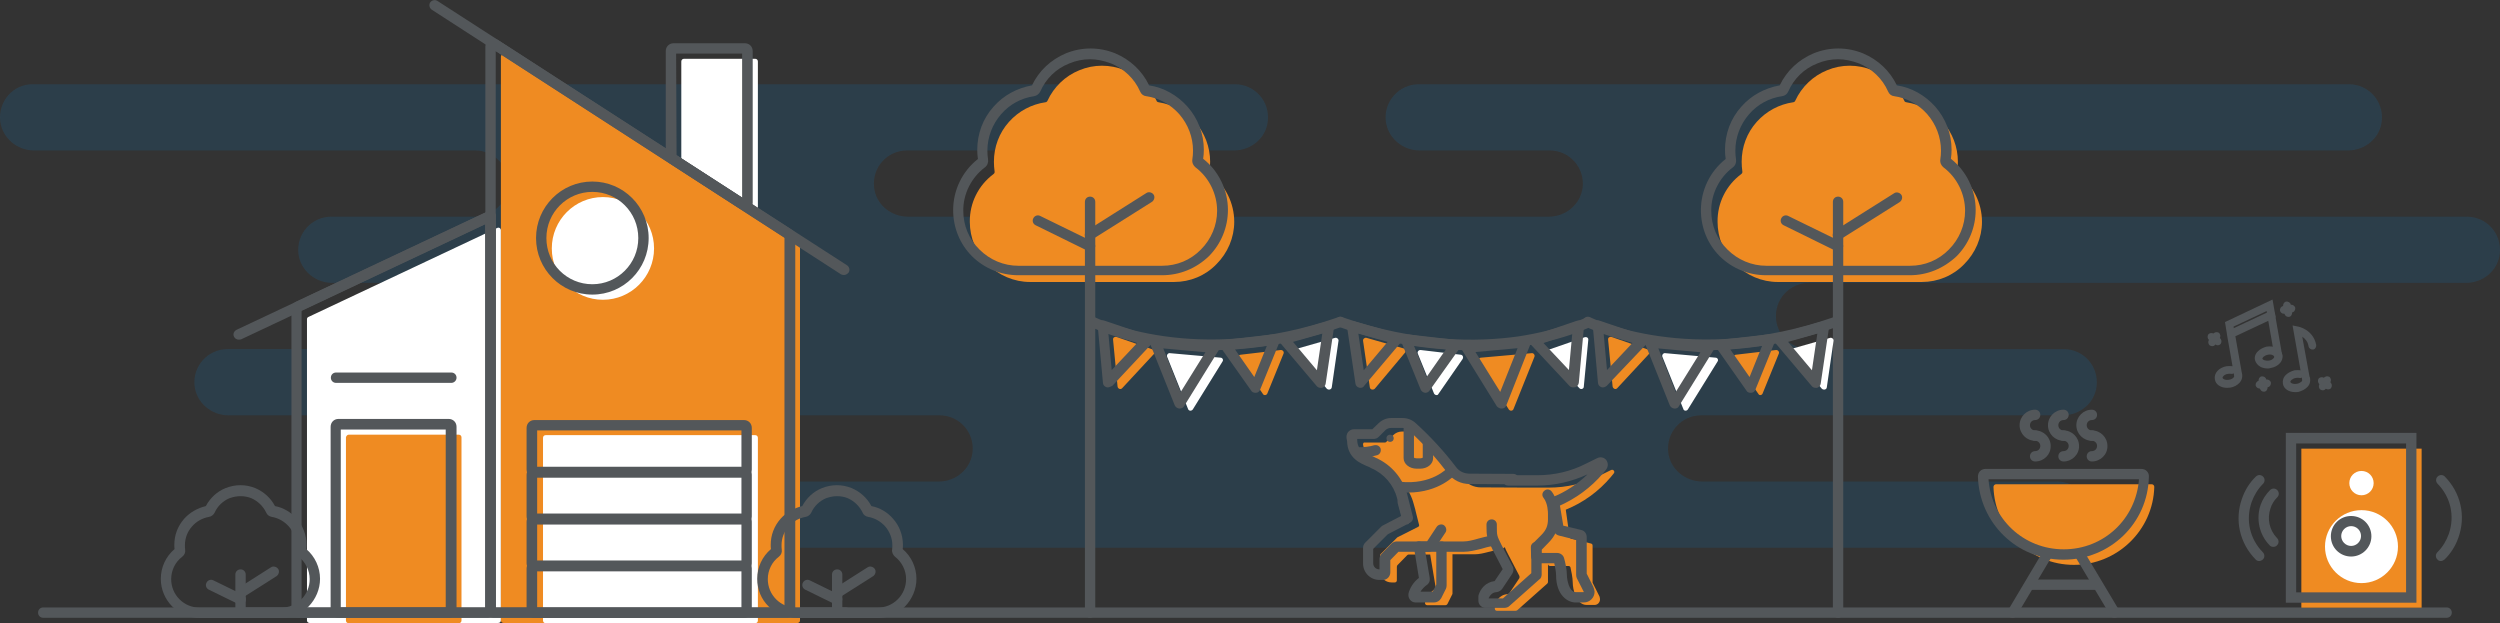
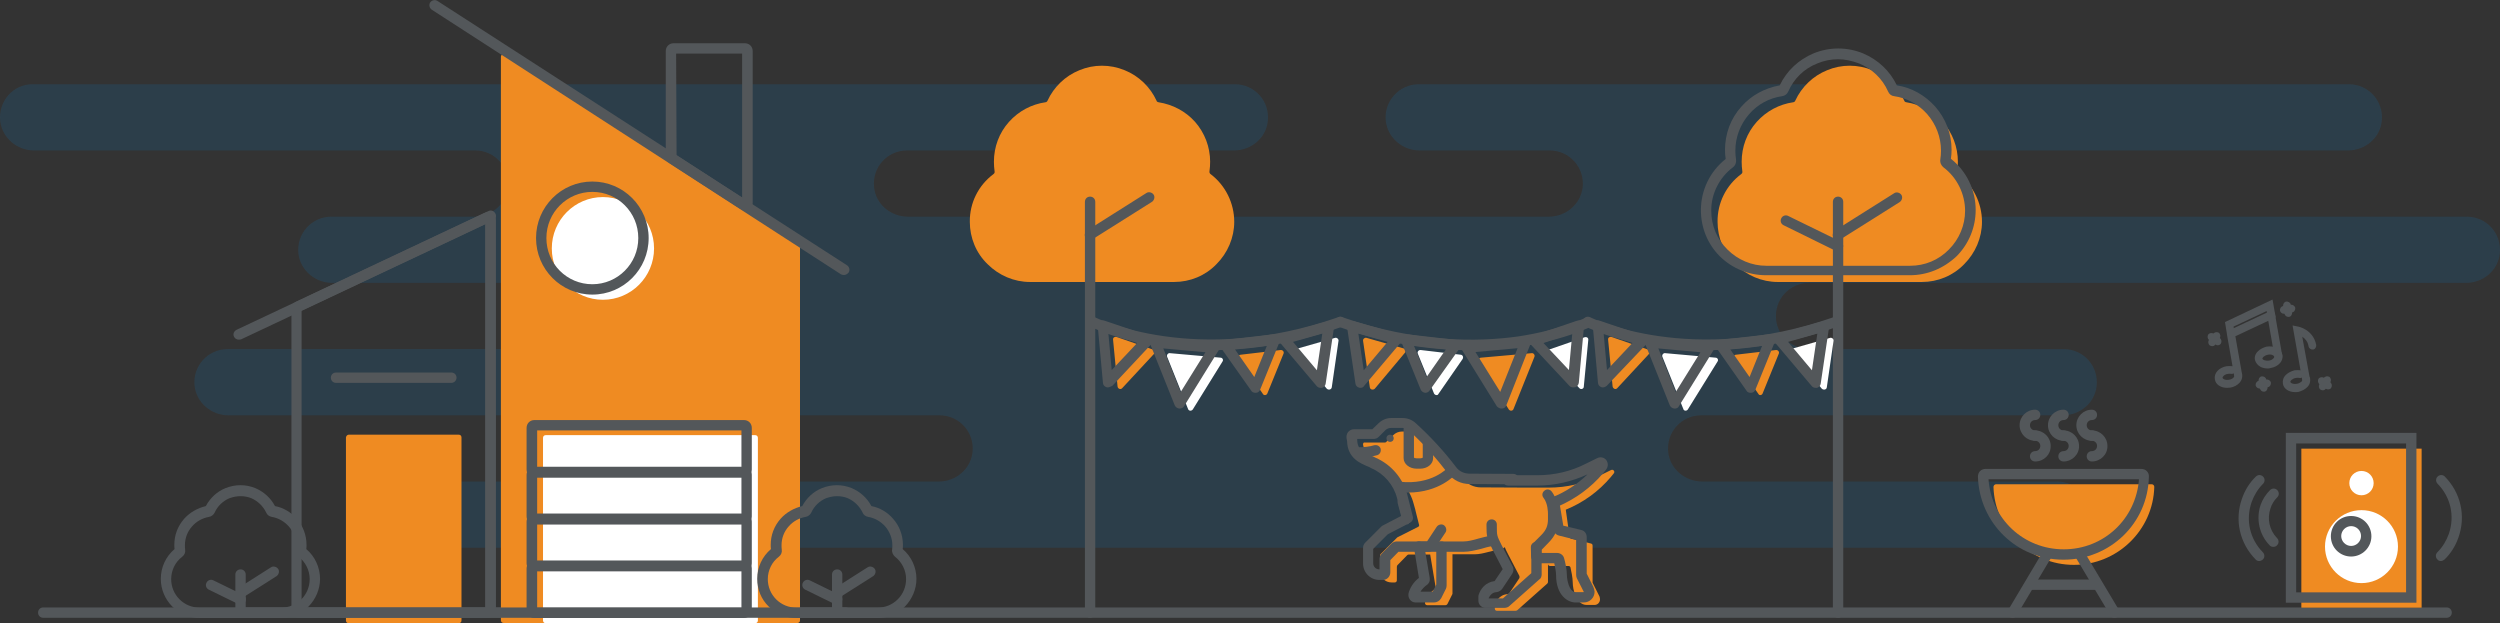
<svg xmlns="http://www.w3.org/2000/svg" version="1.1" id="Layer_1" x="0px" y="0px" viewBox="0 0 1110 276.6" style="enable-background:new 0 0 1110 276.6;" xml:space="preserve">
  <rect x="0" y="0" width="1110" height="276.6" fill="#333333" stroke="none" />
  <style type="text/css"> .st0{opacity:0.15;fill:#0A81D1;enable-background:new ;} .st1{fill:#53575A;} .st2{fill:#FFFFFF;} .st3{fill:#EF8B22;} </style>
  <path class="st0" d="M0.1,53.8c0.9,7.5,7.5,13,15,13H211c8.7,0,15.6,7.6,14.6,16.4c-0.9,7.5-7.5,13-15,13h-63.5 c-8.7,0-15.6,7.6-14.6,16.4c0.9,7.5,7.5,13,15,13h185.2c8.7,0,15.6,7.6,14.6,16.4c-0.9,7.5-7.5,13-15,13H101 c-8.7,0-15.6,7.6-14.6,16.4c0.9,7.5,7.5,13,15,13h315.8c8.7,0,15.6,7.6,14.6,16.4c-0.8,7.4-7.4,13-14.9,13H196.6 c-8.7,0-15.6,7.6-14.6,16.4c0.9,7.5,7.5,13,15,13h716c7.5,0,14.2-5.4,15-13c1-8.9-5.9-16.4-14.6-16.4H755.6 c-7.5-0.1-14.1-5.6-14.9-13c-1-8.9,5.9-16.4,14.6-16.4h160.6c7.5,0,14.2-5.4,15-13c1-8.9-5.9-16.4-14.6-16.4H803.6 c-7.5,0-14.2-5.4-15-13c-1-8.9,5.9-16.4,14.6-16.4h291.7c7.5,0,14.2-5.4,15-13c1-8.9-5.9-16.4-14.6-16.4H833.5 c-7.5,0-14.2-5.4-15-13c-1-8.9,5.9-16.4,14.6-16.4h209.4c7.5,0,14.2-5.4,15-13c1-8.9-5.9-16.4-14.6-16.4h-413 c-8.7,0-15.6,7.6-14.6,16.4c0.9,7.5,7.5,13,15,13h57.8c8.7,0,15.6,7.6,14.6,16.4c-0.9,7.5-7.5,13-15,13H403.1c-7.5,0-14.2-5.4-15-13 c-1-8.9,5.9-16.4,14.6-16.4h145.2c7.5,0,14.2-5.4,15-13c1-8.9-5.9-16.4-14.6-16.4H14.7C6,37.2-0.9,44.9,0.1,53.8z" />
  <path class="st1" d="M1086.3,274.3H19.2c-1.3,0-2.3-1-2.3-2.3s1-2.3,2.3-2.3h1067.1c1.3,0,2.3,1,2.3,2.3S1087.6,274.3,1086.3,274.3z " />
-   <path class="st2" d="M137.4,276.6h83.8c0.7,0,1.2-0.5,1.2-1.2V102.2c0-0.8-0.9-1.4-1.6-1l-83.8,39.5c-0.5,0.2-0.7,0.6-0.7,1v133.7 C136.2,276,136.8,276.6,137.4,276.6z M334.7,95.5l-31.6-20.4c-0.3-0.2-0.6-0.6-0.6-0.9V27.3c0-0.7,0.5-1.2,1.2-1.2h31.6 c0.7,0,1.2,0.5,1.2,1.2v67.2C336.5,95.5,335.4,96,334.7,95.5z" />
  <path class="st3" d="M154.8,193h48.9c0.7,0,1.2,0.5,1.2,1.2v81.3c0,0.7-0.5,1.2-1.2,1.2h-48.9c-0.7,0-1.2-0.5-1.2-1.2v-81.3 C153.7,193.6,154.2,193,154.8,193z M354.2,276.6H223.6c-0.7,0-1.2-0.5-1.2-1.2V25.2c0-0.9,1-1.5,1.7-0.9l130.5,84.3 c0.3,0.2,0.6,0.6,0.6,0.9v165.9C355.3,276,354.7,276.6,354.2,276.6L354.2,276.6z" />
  <path class="st2" d="M335.3,193.2h-93c-0.7,0-1.2,0.5-1.2,1.2v81.1c0,0.7,0.5,1.2,1.2,1.2h93c0.7,0,1.2-0.5,1.2-1.2v-81.1 C336.5,193.7,336,193.2,335.3,193.2L335.3,193.2z" />
  <ellipse class="st2" cx="267.7" cy="110.3" rx="22.7" ry="22.8" />
  <path class="st1" d="M216.7,274.3h-83.8c-2,0-3.5-1.5-3.5-3.5V137.1c0-1.4,0.8-2.5,2-3.1l83.8-39.5c1-0.5,2.3-0.5,3.4,0.2 c1,0.7,1.6,1.7,1.6,2.9v173.2C220.1,272.7,218.5,274.3,216.7,274.3L216.7,274.3z M133.9,269.7h81.5V99.5l-81.5,38.4 C133.9,137.8,133.9,269.7,133.9,269.7z M330.7,93.4c-0.7,0-1.3-0.2-1.9-0.6l-31.6-20.4c-1-0.7-1.6-1.7-1.6-2.9V22.7 c0-2,1.5-3.5,3.5-3.5h31.6c2,0,3.5,1.5,3.5,3.5v67.2c0,1.3-0.7,2.4-1.9,3C331.8,93.2,331.3,93.4,330.7,93.4z M300.4,68.9l29.1,18.8 V23.8h-29.3L300.4,68.9z" />
-   <path class="st1" d="M199.2,274.3h-48.9c-2,0-3.5-1.5-3.5-3.5v-81.3c0-2,1.5-3.5,3.5-3.5h48.9c2,0,3.5,1.5,3.5,3.5v81.3 C202.7,272.7,201.1,274.3,199.2,274.3z M151.3,269.7h46.6v-79h-46.6V269.7z M349.5,274.3H219c-2,0-3.5-1.5-3.5-3.5V20.6 c0-1.3,0.7-2.4,1.9-3s2.4-0.6,3.6,0.1L351.5,102c1,0.7,1.6,1.7,1.6,2.9v165.9C353,272.7,351.4,274.3,349.5,274.3z M220.1,269.7 h128.2V105.5L220.1,22.7V269.7L220.1,269.7z" />
  <path class="st1" d="M263,130.8c-13.8,0-25-11.2-25-25.1s11.2-25.1,25-25.1c13.8,0,25,11.2,25,25.1S276.8,130.8,263,130.8z M263,85.2c-11.2,0-20.4,9.1-20.4,20.5s9.1,20.5,20.4,20.5c11.2,0,20.4-9.1,20.4-20.5S274.3,85.2,263,85.2z M374.7,122.1 c-0.5,0-0.8-0.1-1.3-0.3L191.7,4.3c-1-0.7-1.4-2.1-0.7-3.2c0.7-1,2.1-1.4,3.2-0.7l181.9,117.4c1,0.7,1.4,2.1,0.7,3.2 C376.2,121.7,375.5,122.1,374.7,122.1z M375.5,274.3H106.7c-1.3,0-2.3-1-2.3-2.3s1-2.3,2.3-2.3h268.8c1.3,0,2.3,1,2.3,2.3 S376.8,274.3,375.5,274.3z M106,150.8c-0.9,0-1.7-0.5-2.1-1.3c-0.6-1.2,0-2.5,1.2-3.1l111.8-52.7c1.2-0.6,2.5,0,3.1,1.2 c0.6,1.2,0,2.5-1.2,3.1l-111.8,52.7C106.6,150.8,106.2,150.8,106,150.8z" />
  <g>
    <path class="st1" d="M200.4,170h-51.2c-1.3,0-2.3-1-2.3-2.3s1-2.3,2.3-2.3h51.2c1.3,0,2.3,1,2.3,2.3S201.6,170,200.4,170z" />
  </g>
  <g>
    <path class="st1" d="M330.3,212h-93c-2,0-3.5-1.5-3.5-3.5V190c0-2,1.5-3.5,3.5-3.5h93c2,0,3.5,1.5,3.5,3.5v18.5 C333.8,210.3,332.2,212,330.3,212z M238.5,207.3h90.7v-16.2h-90.7V207.3z" />
  </g>
  <g>
    <path class="st1" d="M330.3,232.8h-93c-2,0-3.5-1.5-3.5-3.5v-18.5c0-2,1.5-3.5,3.5-3.5h93c2,0,3.5,1.5,3.5,3.5v18.5 C333.8,231.2,332.2,232.8,330.3,232.8z M238.5,228.1h90.7V212h-90.7V228.1z" />
  </g>
  <g>
    <path class="st1" d="M330.3,253.6h-93c-2,0-3.5-1.5-3.5-3.5v-18.5c0-2,1.5-3.5,3.5-3.5h93c2,0,3.5,1.5,3.5,3.5v18.5 C333.8,252.1,332.2,253.6,330.3,253.6z M238.5,249h90.7v-16.2h-90.7V249z" />
  </g>
  <g>
    <path class="st1" d="M330.3,274.4h-93c-2,0-3.5-1.5-3.5-3.5v-18.5c0-2,1.5-3.5,3.5-3.5h93c2,0,3.5,1.5,3.5,3.5v18.5 C333.8,272.9,332.2,274.4,330.3,274.4z M238.5,269.8h90.7v-16.2h-90.7V269.8z" />
  </g>
  <g>
    <path class="st1" d="M145,31" />
    <path class="st1" d="M124.9,274.4H88.8c-4.6,0-9-1.9-12.3-5.1c-3.2-3.2-5.1-7.6-5.1-12.3c0-5.1,2.2-9.9,6.1-13.2 c-0.1-0.6-0.1-1.3-0.1-1.9c0-4.3,1.5-8.3,4.4-11.6c2.5-2.8,5.9-4.7,9.6-5.6c1.9-3.6,5-6.5,8.8-8c4.3-1.7,8.9-1.7,13.1,0 c3.8,1.6,6.9,4.4,8.8,8c3.7,0.7,7.1,2.7,9.6,5.6c2.8,3.1,4.4,7.3,4.4,11.6c0,0.6,0,1.3-0.1,1.9c3.8,3.2,6.1,8.1,6.1,13.2 c0,4.6-1.9,9-5.1,12.3C133.8,272.5,129.5,274.4,124.9,274.4L124.9,274.4z M106.8,220.3c-1.6,0-3.2,0.3-4.9,0.9 c-2.9,1.2-5.3,3.5-6.6,6.4c-0.5,1-1.4,1.7-2.5,1.9c-2.9,0.5-5.6,2-7.5,4.2c-2.1,2.3-3.2,5.3-3.2,8.4c0,0.6,0,1.3,0.1,1.9 c0.2,1.3-0.3,2.4-1.3,3.2c-3.1,2.3-4.9,6.1-4.9,9.9c0,3.4,1.3,6.6,3.7,9c2.4,2.4,5.6,3.7,9,3.7h36.1c3.4,0,6.6-1.3,9-3.7 c2.4-2.4,3.7-5.6,3.7-9c0-3.9-1.9-7.6-4.9-9.9c-0.9-0.8-1.5-2-1.3-3.2c0.1-0.6,0.1-1.3,0.1-1.9c0-3.1-1.2-6.1-3.2-8.4 c-2-2.2-4.6-3.7-7.5-4.2c-1.2-0.2-2.1-0.9-2.5-1.9c-1.4-2.9-3.7-5.1-6.6-6.4C110.1,220.6,108.4,220.3,106.8,220.3z" />
    <path class="st1" d="M106.8,274.4c-1.3,0-2.3-1-2.3-2.3v-17c0-1.3,1-2.3,2.3-2.3s2.3,1,2.3,2.3v17 C109.1,273.4,108.1,274.4,106.8,274.4z" />
    <path class="st1" d="M106.8,265.5c-0.8,0-1.5-0.3-2-1c-0.7-1-0.3-2.5,0.7-3.2l14.8-9.4c1-0.7,2.5-0.3,3.2,0.7 c0.7,1,0.3,2.5-0.7,3.2l-14.8,9.4C107.6,265.4,107.3,265.5,106.8,265.5L106.8,265.5z" />
    <path class="st1" d="M106.8,268.4c-0.3,0-0.7-0.1-1-0.2l-13.1-6.4c-1.2-0.6-1.6-2-1-3.1c0.6-1.2,2-1.6,3.1-1l13.1,6.4 c1.2,0.6,1.6,2,1,3.1C108.6,267.9,107.6,268.4,106.8,268.4L106.8,268.4z" />
    <g>
-       <path class="st1" d="M145,31" />
      <path class="st1" d="M389.7,274.4h-36.1c-4.6,0-9-1.9-12.3-5.1s-5.1-7.6-5.1-12.3c0-5.1,2.2-9.9,6.1-13.2 c-0.1-0.6-0.1-1.3-0.1-1.9c0-4.3,1.5-8.3,4.4-11.6c2.5-2.8,5.9-4.7,9.6-5.6c1.9-3.6,5-6.5,8.8-8c4.3-1.7,8.9-1.7,13.1,0 c3.8,1.6,6.9,4.4,8.8,8c3.7,0.7,7.1,2.7,9.6,5.6c2.8,3.1,4.4,7.3,4.4,11.6c0,0.6,0,1.3-0.1,1.9c3.8,3.2,6.1,8.1,6.1,13.2 c0,4.6-1.9,9-5.1,12.3C398.7,272.5,394.3,274.4,389.7,274.4L389.7,274.4z M371.7,220.3c-1.6,0-3.2,0.3-4.9,0.9 c-2.9,1.2-5.3,3.5-6.6,6.4c-0.5,1-1.4,1.7-2.5,1.9c-2.9,0.5-5.6,2-7.5,4.2c-2.1,2.3-3.2,5.3-3.2,8.4c0,0.6,0,1.3,0.1,1.9 c0.2,1.3-0.3,2.4-1.3,3.2c-3.1,2.3-4.9,6.1-4.9,9.9c0,3.4,1.3,6.6,3.7,9c2.4,2.4,5.6,3.7,9,3.7h36c3.4,0,6.6-1.3,9-3.7 c2.4-2.4,3.7-5.6,3.7-9c0-3.9-1.9-7.6-4.9-9.9c-0.9-0.8-1.5-2-1.3-3.2c0.1-0.6,0.1-1.3,0.1-1.9c0-3.1-1.2-6.1-3.2-8.4 c-2-2.2-4.6-3.7-7.5-4.2c-1.2-0.2-2.1-0.9-2.5-1.9c-1.4-2.9-3.7-5.1-6.6-6.4C375,220.6,373.3,220.3,371.7,220.3L371.7,220.3z" />
      <path class="st1" d="M371.7,274.4c-1.3,0-2.3-1-2.3-2.3v-17c0-1.3,1-2.3,2.3-2.3s2.3,1,2.3,2.3v17 C374,273.4,373,274.4,371.7,274.4z" />
      <path class="st1" d="M371.7,265.5c-0.8,0-1.5-0.3-2-1c-0.7-1-0.3-2.5,0.7-3.2l14.8-9.4c1-0.7,2.5-0.3,3.2,0.7 c0.7,1,0.3,2.5-0.7,3.2l-14.8,9.4C372.5,265.4,372.1,265.5,371.7,265.5L371.7,265.5z" />
      <path class="st1" d="M371.6,268.4c-0.3,0-0.7-0.1-1-0.2l-13.1-6.4c-1.2-0.6-1.6-2-1-3.1c0.6-1.2,2-1.6,3.1-1l13.1,6.4 c1.2,0.6,1.6,2,1,3.1C373.3,267.9,372.5,268.4,371.6,268.4L371.6,268.4z" />
    </g>
  </g>
  <g>
    <path class="st3" d="M886.3,215c-0.7,0-1.2,0.6-1.2,1.2c0.6,19.2,16.4,34.6,35.7,34.6c19.3,0,35.2-15.4,35.7-34.6 c0-0.7-0.5-1.2-1.2-1.2H886.3L886.3,215z" />
    <path class="st1" d="M916.2,248.5c-20.7,0-37.3-16.2-38-36.8c0-0.9,0.3-1.9,0.9-2.5c0.7-0.7,1.6-1,2.5-1h69.1c0.9,0,1.9,0.3,2.5,1 c0.7,0.7,1,1.6,0.9,2.5C953.7,232.3,936.9,248.5,916.2,248.5L916.2,248.5z M882.9,212.8c1.2,17.6,15.6,31.1,33.4,31.1 s32.1-13.5,33.4-31.1H882.9L882.9,212.8z" />
    <path class="st1" d="M938.9,274.3c-0.8,0-1.5-0.3-2-1.2l-15.4-25.8c-0.7-1-0.3-2.5,0.8-3.1c1-0.7,2.5-0.3,3.1,0.8l15.4,25.8 c0.7,1,0.3,2.5-0.8,3.1C939.8,274.2,939.3,274.3,938.9,274.3L938.9,274.3z M893.6,274.3c-0.3,0-0.8-0.1-1.2-0.3 c-1-0.7-1.5-2.1-0.8-3.1L907,245c0.7-1,2.1-1.5,3.1-0.8c1,0.7,1.5,2.1,0.8,3.1l-15.4,25.8C895.2,273.8,894.4,274.3,893.6,274.3z M903.6,195.7c-3.8,0-6.9-3.1-6.9-6.9c0-3.8,3.1-6.9,6.9-6.9c1.3,0,2.3,1,2.3,2.3c0,1.3-1,2.3-2.3,2.3c-1.3,0-2.3,1-2.3,2.3 s1,2.3,2.3,2.3c1.3,0,2.3,1,2.3,2.3S904.9,195.7,903.6,195.7z" />
    <path class="st1" d="M903.6,204.9c-1.3,0-2.3-1-2.3-2.3s1-2.3,2.3-2.3c1.3,0,2.3-1,2.3-2.3s-1-2.3-2.3-2.3c-1.3,0-2.3-1-2.3-2.3 s1-2.3,2.3-2.3c3.8,0,6.9,3.1,6.9,6.9C910.6,201.8,907.5,204.9,903.6,204.9z M916.2,195.7c-3.8,0-6.9-3.1-6.9-6.9 c0-3.8,3.1-6.9,6.9-6.9c1.3,0,2.3,1,2.3,2.3c0,1.3-1,2.3-2.3,2.3c-1.3,0-2.3,1-2.3,2.3s1,2.3,2.3,2.3c1.3,0,2.3,1,2.3,2.3 S917.5,195.7,916.2,195.7z" />
    <path class="st1" d="M916.2,204.9c-1.3,0-2.3-1-2.3-2.3s1-2.3,2.3-2.3c1.3,0,2.3-1,2.3-2.3s-1-2.3-2.3-2.3c-1.3,0-2.3-1-2.3-2.3 s1-2.3,2.3-2.3c3.8,0,6.9,3.1,6.9,6.9C923.2,201.8,920,204.9,916.2,204.9z" />
    <g>
      <path class="st1" d="M928.8,195.7c-3.8,0-6.9-3.1-6.9-6.9c0-3.8,3.1-6.9,6.9-6.9c1.3,0,2.3,1,2.3,2.3c0,1.3-1,2.3-2.3,2.3 c-1.3,0-2.3,1-2.3,2.3s1,2.3,2.3,2.3c1.3,0,2.3,1,2.3,2.3S930.1,195.7,928.8,195.7z" />
      <path class="st1" d="M928.8,204.9c-1.3,0-2.3-1-2.3-2.3s1-2.3,2.3-2.3c1.3,0,2.3-1,2.3-2.3s-1-2.3-2.3-2.3c-1.3,0-2.3-1-2.3-2.3 s1-2.3,2.3-2.3c3.8,0,6.9,3.1,6.9,6.9C935.8,201.8,932.6,204.9,928.8,204.9z" />
    </g>
    <g>
      <path class="st1" d="M930.4,261.9H902c-1.3,0-2.3-1-2.3-2.3s1-2.3,2.3-2.3h28.4c1.3,0,2.3,1,2.3,2.3S931.7,261.9,930.4,261.9z" />
    </g>
  </g>
  <g>
    <path class="st3" d="M494.6,125.2h26.7c7.1,0,13.9-2.8,18.8-7.9c5-5,7.9-11.8,7.9-18.8c0-8.3-3.9-16.2-10.5-21.2 c-0.3-0.2-0.6-0.7-0.5-1.2c0.2-1.4,0.3-2.9,0.3-4.3c0-6.5-2.4-12.8-6.7-17.7c-4.2-4.7-9.9-7.7-16.2-8.7c-0.5-0.1-0.8-0.3-0.9-0.7 c-2.8-6.1-7.9-11-14.1-13.5c-6.5-2.7-13.8-2.7-20.2,0c-6.2,2.5-11.3,7.4-14.1,13.5c-0.1,0.3-0.5,0.7-0.9,0.7 c-6.2,0.9-11.9,3.9-16.2,8.7c-4.4,4.9-6.7,11.2-6.7,17.7c0,1.4,0.1,2.9,0.3,4.3c0.1,0.5-0.1,0.9-0.5,1.2 c-6.7,5-10.6,12.8-10.5,21.2c0,7.1,2.8,13.9,7.9,18.8c5,5,11.8,7.9,18.8,7.9h26.7" />
-     <path class="st1" d="M516,122.2h-63.9c-7.7,0-15-3-20.5-8.4c-5.4-5.4-8.4-12.7-8.4-20.5c0-8.8,4-17.2,11-22.7 c-0.2-1.3-0.3-2.7-0.3-4c0-7.2,2.5-14,7.3-19.3c4.4-5,10.4-8.2,17-9.4c3.1-6.5,8.4-11.4,15-14.2c7.1-2.9,14.9-2.9,22,0 c6.6,2.8,11.9,7.7,15,14.2c6.6,1,12.5,4.4,17,9.4c4.7,5.3,7.3,12.1,7.3,19.2c0,1.4-0.1,2.7-0.3,4c6.9,5.4,11,13.9,11,22.7 c0,7.7-3,15-8.4,20.5C531.1,119.2,523.8,122.2,516,122.2L516,122.2z M484,26.3c-3.1,0-6.2,0.6-9.3,1.9c-5.8,2.3-10.3,6.7-12.8,12.4 c-0.5,1-1.5,1.9-2.7,2.1c-5.7,0.8-10.9,3.6-14.7,8c-3.9,4.5-6.1,10.2-6.1,16.2c0,1.3,0.1,2.7,0.3,3.9c0.2,1.3-0.3,2.7-1.4,3.5 c-6,4.5-9.7,11.8-9.6,19.3c0,6.5,2.5,12.6,7.2,17.2c4.6,4.6,10.8,7.2,17.2,7.2h63.9c6.5,0,12.6-2.5,17.2-7.2 c4.6-4.6,7.2-10.8,7.2-17.2c0-7.5-3.6-14.8-9.6-19.3c-1-0.8-1.6-2.1-1.4-3.5c0.2-1.3,0.3-2.5,0.3-3.9c0-6-2.2-11.7-6.1-16.2 c-3.8-4.3-9-7.2-14.7-8c-1.2-0.1-2.2-0.9-2.7-2.1c-2.5-5.7-7.2-10.1-12.8-12.4C490.2,27,487.1,26.3,484,26.3z" />
    <path class="st1" d="M484,274.3c-1.3,0-2.3-1-2.3-2.3V89.6c0-1.3,1-2.3,2.3-2.3s2.3,1,2.3,2.3V272 C486.3,273.2,485.3,274.3,484,274.3z" />
    <path class="st1" d="M484,106.5c-0.8,0-1.5-0.3-2-1c-0.7-1-0.3-2.5,0.7-3.2L509,85.7c1-0.7,2.5-0.3,3.2,0.7s0.3,2.5-0.7,3.2 l-26.2,16.5C484.9,106.4,484.5,106.5,484,106.5L484,106.5z" />
-     <path class="st1" d="M484,111.6c-0.3,0-0.7-0.1-1-0.2L459.8,100c-1.2-0.6-1.6-2-1-3.1c0.6-1.2,2-1.6,3.1-1l23.1,11.3 c1.2,0.6,1.6,2,1,3.1C485.7,111.1,484.9,111.6,484,111.6L484,111.6z" />
    <path class="st3" d="M826.7,125.2h26.6c7.1,0,13.9-2.8,18.8-7.9c5-5,7.9-11.8,7.9-18.8c0-8.3-3.9-16.2-10.5-21.2 c-0.3-0.2-0.6-0.7-0.5-1.2c0.2-1.4,0.3-2.9,0.3-4.3c0-6.5-2.4-12.8-6.7-17.7c-4.2-4.7-9.9-7.7-16.2-8.7c-0.5-0.1-0.8-0.3-0.9-0.7 c-2.8-6.1-7.9-11-14.1-13.5c-6.5-2.7-13.8-2.7-20.2,0c-6.2,2.5-11.3,7.4-14.1,13.5c-0.1,0.3-0.5,0.7-0.9,0.7 c-6.2,0.9-11.9,3.9-16.2,8.7c-4.4,4.9-6.7,11.2-6.7,17.7c0,1.4,0.1,2.9,0.3,4.3c0.1,0.5-0.1,0.9-0.5,1.2 c-6.7,5-10.6,12.8-10.5,21.2c0,7.1,2.8,13.9,7.9,18.8c5,5,11.8,7.9,18.8,7.9h26.7" />
    <path class="st1" d="M848,122.2h-63.9c-7.7,0-15-3-20.5-8.4c-5.4-5.4-8.4-12.7-8.4-20.5c0-8.8,4-17.2,11-22.7 c-0.2-1.3-0.3-2.7-0.3-4c0-7.2,2.5-14,7.3-19.3c4.4-5,10.4-8.2,17-9.4c3.1-6.5,8.4-11.4,15-14.2c7.1-2.9,14.9-2.9,22,0 c6.6,2.8,11.9,7.7,15,14.2c6.6,1,12.5,4.4,17,9.4c4.7,5.3,7.3,12.1,7.3,19.2c0,1.4-0.1,2.7-0.3,4c6.9,5.4,11,13.9,11,22.7 c0,7.7-3,15-8.4,20.5C863,119.2,855.7,122.2,848,122.2L848,122.2z M816.1,26.3c-3.1,0-6.2,0.6-9.3,1.9c-5.8,2.3-10.3,6.7-12.8,12.4 c-0.5,1.2-1.5,1.9-2.7,2.1c-5.7,0.8-10.9,3.6-14.7,8c-3.9,4.5-6.1,10.2-6.1,16.2c0,1.3,0.1,2.7,0.3,3.9c0.2,1.3-0.3,2.7-1.4,3.5 c-6,4.5-9.7,11.8-9.6,19.3c0,6.5,2.5,12.6,7.2,17.2c4.6,4.6,10.8,7.2,17.2,7.2h63.9c6.5,0,12.6-2.5,17.2-7.2 c4.6-4.6,7.2-10.8,7.2-17.2c0-7.5-3.6-14.8-9.6-19.3c-1-0.8-1.6-2.1-1.4-3.5c0.2-1.3,0.3-2.5,0.3-3.9c0-6-2.2-11.7-6.1-16.2 c-3.8-4.3-9-7.2-14.7-8c-1.2-0.1-2.2-0.9-2.7-2.1c-2.5-5.7-7.2-10.1-12.8-12.4C822.3,27,819.2,26.3,816.1,26.3L816.1,26.3z" />
    <path class="st1" d="M816.1,274.3c-1.3,0-2.3-1-2.3-2.3V89.6c0-1.3,1-2.3,2.3-2.3s2.3,1,2.3,2.3V272 C818.4,273.2,817.4,274.3,816.1,274.3z" />
    <path class="st1" d="M816.1,106.5c-0.8,0-1.5-0.3-2-1c-0.7-1-0.3-2.5,0.7-3.2l26.2-16.5c1-0.7,2.5-0.3,3.2,0.7s0.3,2.5-0.7,3.2 l-26.2,16.5C816.9,106.4,816.4,106.5,816.1,106.5z" />
    <path class="st1" d="M816.1,111.6c-0.3,0-0.7-0.1-1-0.2L791.9,100c-1.2-0.6-1.6-2-1-3.1c0.6-1.2,2-1.6,3.1-1l23.1,11.3 c1.2,0.6,1.6,2,1,3.1C817.7,111.1,816.9,111.6,816.1,111.6z" />
    <path class="st3" d="M605.2,197.5l0.3,1.2v0.2c0,6.6,5.2,8.2,9.5,10.1c6.4,2.7,11,8.2,12.7,14.8l0.7,2.5l0.1,0.5l1.6,6.4 c0,0.3-0.2,0.7-0.6,0.8l-9.1,4.6l-0.2,0.2L613,246c-0.1,0.1-0.2,0.3-0.2,0.5v7.1c0,2.8,2.2,5,5,5h1.5c0.6,0,0.9-0.5,0.9-0.9v-6 c0-0.2,0.1-0.5,0.2-0.7l4.4-4.5c0.2-0.2,0.5-0.3,0.7-0.3h9.5l0.1,0.6l2.3,13.8c0.1,0.3-0.1,0.7-0.3,0.9c-2,1.4-3.8,3.7-4.4,6 c-0.1,0.6,0.3,1.2,0.9,1.2h8.2c0.3,0,0.7-0.2,0.9-0.6l2.1-4.2c0.1-0.1,0.1-0.3,0.1-0.5v-17.3h9.9c3.8,0,8.1-1.9,12.5-2.5l0.8-0.7 c0.3,0.8,0.8,1.9,1.6,3.4l4.9,9.4c0.1,0.3,0.1,0.7,0,1l-4.4,6.6c-0.1,0.2-0.5,0.5-0.8,0.5c-4,0.2-5.4,3.9-5.7,4.6v1.9 c0,0.6,0.5,0.9,0.9,0.9h8.3c0.2,0,0.5-0.1,0.7-0.2l13.4-11.9c0.2-0.2,0.3-0.5,0.3-0.7v-7.9c0.1,0.5,0.5,0.8,0.9,0.8h8.2 c0.5,0,0.8,0.3,0.9,0.7c0.3,1.4,1,4.5,1,6.8c0,2.4,1.3,9.8,6.2,9.8h3.5c1.4,0,2.4-1.2,2.4-2.5c0-0.3-0.1-0.8-0.2-1.2l-3-6 c-0.1-0.1-0.1-0.2-0.1-0.5v-16.2c0-0.5-0.3-0.8-0.8-0.9l-8.7-2.1c-0.3-0.1-0.7-0.3-0.7-0.8l-1.7-12.1c7.7-3.1,14.6-8.1,20-14.5 l1.3-1.6c0.7-0.8-0.2-2-1.2-1.5l-5.1,2.5c-6.9,3.5-14.7,5.3-22.4,5.3h-11l-19.4-0.1c-3,0-5.9-1.4-7.9-3.8 c-5.3-6.9-11.2-13.4-17.7-19.3c-1.2-1.2-2.7-1.7-4.3-1.7h-5c-1.5,0-2.9,0.6-3.9,1.6l-3.2,3.1c-0.2,0.2-0.5,0.2-0.7,0.2h-8.9 C605.5,196.3,605.1,196.9,605.2,197.5L605.2,197.5z" />
    <path class="st1" d="M699.5,267.5c-3.4,0-8.6-3.2-8.6-12.1c0-1.6-0.5-3.8-0.8-5.3H683c-1.7,0-3.2-1.4-3.2-3.2l-0.1-3.9 c0-1.3,0.9-2.3,2.3-2.3c1.3,0,2.3,1,2.3,2.3l0.1,2.5h6.9c1.5,0,2.9,1,3.2,2.5c0.5,1.7,1.2,4.9,1.2,7.4c0,1.7,0.9,7.5,3.9,7.5h3.5 c0.1,0,0.1-0.1,0.1-0.1l-3.1-6.1c-0.2-0.5-0.3-0.9-0.3-1.5v-15.5l-7.6-1.9c-1.3-0.3-2.3-1.4-2.5-2.7l-1.9-11.1 c-0.2-1.3,0.7-2.4,1.9-2.7c1.3-0.2,2.4,0.6,2.7,1.9l1.7,10.2l7.9,1.9c1.5,0.3,2.5,1.6,2.5,3.2v16.2l2.9,5.8 c0.3,0.7,0.5,1.4,0.6,2.2c0,1.3-0.5,2.5-1.4,3.4c-0.9,0.9-2.1,1.4-3.4,1.4h-3.6V267.5L699.5,267.5z M636.7,267.5h-8.2 c-1,0-2-0.5-2.5-1.3c-0.6-0.8-0.8-1.7-0.6-2.8c0.6-2.4,2.3-5.1,4.6-6.8l-2.2-13.4c-0.2-1.3,0.7-2.4,1.9-2.7 c1.3-0.2,2.4,0.7,2.7,1.9l2.4,14.2c0.2,1.3-0.3,2.5-1.4,3.2c-1,0.7-2.1,1.9-2.7,2.9h5.4l1.6-3.1v-16.9c0-1.3,1-2.3,2.3-2.3 c1.3,0,2.3,1,2.3,2.3v17.2c0,0.6-0.1,1-0.3,1.5l-2.1,4.2C639.2,266.8,638,267.5,636.7,267.5L636.7,267.5z" />
    <circle class="st1" cx="617.2" cy="194.6" r="1.6" />
    <path class="st1" d="M689.6,230.1c-1.3,0-2.3-1-2.3-2.3c0-0.1,0-4.3-2-6.8c-0.8-1-0.6-2.4,0.5-3.2c1-0.8,2.4-0.6,3.2,0.5 c2.9,3.8,3,9.4,3,9.6C691.9,229.1,690.9,230.1,689.6,230.1z M649.8,245h-19.9c-1.3,0-2.3-1-2.3-2.3s1-2.3,2.3-2.3h19.9 c2,0,4.3-0.6,6.7-1.3c1.7-0.5,3.6-0.9,5.4-1.3c1.3-0.2,2.4,0.7,2.7,2c0.2,1.3-0.7,2.4-2,2.7c-1.6,0.2-3.4,0.7-5,1.2 C655.1,244.3,652.4,245,649.8,245L649.8,245z" />
    <path class="st1" d="M614,257.5h-1.5c-4,0-7.3-3.2-7.3-7.3v-6.9c0-0.9,0.3-1.7,0.9-2.3l7.1-7.1c0.2-0.2,0.5-0.5,0.8-0.6l8.1-4.2 l-1.5-5.6c-0.3-1.3,0.3-2.5,1.6-2.9c1.3-0.3,2.5,0.3,2.9,1.6l1.7,6.6c0.3,1.5-0.3,3.1-1.7,3.8l-8.9,4.6l-6.5,6.5v6.4 c0,1.5,1.2,2.7,2.7,2.7h0.1v-4.6c0-0.8,0.3-1.7,0.9-2.3l4.4-4.5c0.6-0.6,1.5-1,2.3-1h13.5l4.3-6.5c0.7-1,2.2-1.4,3.2-0.7 c1,0.7,1.4,2.2,0.7,3.2l-4.7,7.1c-0.6,0.9-1.6,1.5-2.8,1.5h-13.4l-3.6,3.7v5.4C617.3,256,615.8,257.5,614,257.5L614,257.5z" />
    <path class="st1" d="M625,232.8c-1,0-2-0.7-2.2-1.7l-2.5-9.9c-1.5-5.9-5.8-10.9-11.4-13.3l-0.9-0.5c-4.2-1.7-9.7-4-9.9-11.6l-0.2-1 c-0.2-1,0-2.1,0.6-2.9c0.6-0.8,1.6-1.3,2.5-1.3h8.3l2.9-2.8c1.5-1.4,3.5-2.2,5.4-2.2h5.1c2.2,0,4.3,0.8,5.9,2.3 c6.5,5.9,12.6,12.5,17.9,19.5c1.4,1.9,3.6,2.9,6,2.9l19.4,0.1c1.3,0,2.3,1,2.3,2.3c0,1.3-1,2.3-2.3,2.3l-19.4-0.1 c-3.8,0-7.3-1.7-9.6-4.7c-5.2-6.8-11-13.3-17.3-19c-0.8-0.7-1.7-1.2-2.8-1.2h-5.2c-0.8,0-1.7,0.3-2.4,0.9l-3.1,3.1 c-0.6,0.6-1.4,0.9-2.3,0.9h-7.2v0.3c0,4.4,2.7,5.7,7.1,7.5l1,0.5c6.9,3,12.1,9,14.1,16.3l2.5,9.9c0.3,1.3-0.5,2.5-1.6,2.8 C625.3,232.7,625.2,232.8,625,232.8L625,232.8z" />
    <path class="st1" d="M667.9,269.9h-8.3c-1.8,0-3.2-1.5-3.2-3.2v-1.5c0-0.3,0-0.7,0.1-1c0.8-2.7,3.1-5.7,7.1-6.2l3.6-5.3l-4.5-8.7 c-2.5-5.1-2.7-5.8-2.7-10.5v-0.6c0-1.3,1-2.3,2.3-2.3c1.3,0,2.3,1,2.3,2.3v0.7c0,4.2,0,4.2,2.1,8.4l4.9,9.4c0.6,1,0.5,2.3-0.2,3.4 l-4.4,6.6c-0.6,0.8-1.5,1.4-2.5,1.5c-2.3,0.1-3.2,2-3.6,2.8h6.4l12.6-11.2v-11.1c0-0.9,0.3-1.7,0.9-2.3l3.5-3.5 c2.2-2.2,3-4.2,3-7.1v-6.8c0-1.4,0.8-2.5,2.1-3c5.8-2.3,11-5.8,15.5-10.1c-6.9,3.2-14.6,5-22.2,5h-13.1c-1.3,0-2.3-1-2.3-2.3 s1-2.3,2.3-2.3h13.1c7.4,0,14.8-1.7,21.4-5.1l5.1-2.5c1.4-0.7,3.1-0.3,4,0.9c0.9,1.3,0.9,2.9-0.1,4.2l-1.3,1.6 c-5.4,6.4-12.3,11.4-19.9,14.7v5.9c0,4-1.3,7.2-4.4,10.3l-3,3.1V255c0,0.9-0.3,1.9-1.2,2.4l-13.4,11.9 C669.4,269.7,668.5,269.9,667.9,269.9L667.9,269.9z M630.5,208.1H629c-3.2,0-5.8-2.1-5.8-4.7v-13c0-1.3,1-2.3,2.3-2.3 c1.3,0,2.3,1,2.3,2.3v12.8c0.1,0.1,0.6,0.3,1.2,0.3h1.5c0.6,0,1-0.2,1.2-0.3v-5.9c0-1.3,1-2.3,2.3-2.3c1.3,0,2.3,1,2.3,2.3v6.1 C636.3,206.1,633.7,208.1,630.5,208.1z M602.8,203.2c-1.3,0-2.3-1-2.3-2.3c0-1.3,1-2.3,2.3-2.3c2.9,0,5.3-0.3,7.3-0.9 c1.3-0.3,2.5,0.3,2.9,1.5c0.3,1.3-0.3,2.5-1.5,2.9C609,202.8,606.1,203.2,602.8,203.2z M625.2,218.7c-1.3,0-2.7-0.1-4-0.2 c-1.3-0.1-2.2-1.3-2.1-2.5c0.1-1.3,1.3-2.2,2.5-2.1c14.2,1.5,20.9-6,21.2-6.2c0.8-0.9,2.3-1,3.2-0.2c0.9,0.8,1,2.3,0.2,3.2 C645.9,210.9,639.1,218.7,625.2,218.7L625.2,218.7z M757.3,155.5c-32.1,0-52-9.8-53.3-10.5c-1.2-0.6-1.6-2-1-3.1 c0.6-1.2,2-1.6,3.1-1c0.5,0.2,44.7,22.1,108.1-0.1c1.2-0.5,2.5,0.2,2.9,1.4c0.5,1.2-0.2,2.5-1.4,2.9 C793.5,153,773.8,155.5,757.3,155.5z" />
    <path class="st3" d="M718,172.4l14.2-15.3c0.6-0.6,0.3-1.6-0.5-1.9l-16.2-5.6c-0.8-0.2-1.6,0.3-1.5,1.2l2,20.8 C716.2,172.6,717.3,173.1,718,172.4z" />
    <path class="st2" d="M749.4,181.8l13.2-21.3c0.5-0.7,0-1.7-0.9-1.7l-22.4-2c-0.8-0.1-1.5,0.8-1.2,1.6l9.3,23.2 C747.6,182.5,748.9,182.6,749.4,181.8L749.4,181.8z" />
    <path class="st3" d="M782.6,174.7l7.2-17.7c0.3-0.8-0.3-1.6-1.2-1.6c-6,0.7-12,1.4-17.9,2.1c-0.8,0.1-1.3,1-0.8,1.9l10.9,15.6 C781.2,175.7,782.3,175.5,782.6,174.7L782.6,174.7z" />
    <path class="st2" d="M811.1,172l3-20.7c0.1-0.8-0.7-1.5-1.5-1.3l-16.5,4.7c-0.8,0.2-1.2,1.3-0.6,1.9l13.4,16 C809.7,173.3,811,173,811.1,172L811.1,172z" />
    <path class="st1" d="M652.8,155.5c-16.5,0-36.3-2.5-58.4-10.4c-1.2-0.5-1.8-1.7-1.4-2.9c0.5-1.2,1.7-1.9,2.9-1.4 c33.1,11.6,60.7,11,78,8.6c18.8-2.8,29.9-8.3,30.1-8.3c1.2-0.6,2.5-0.1,3.1,1c0.6,1.2,0.1,2.5-1,3.1 C704.9,145.7,685.1,155.5,652.8,155.5z" />
    <path class="st2" d="M701.3,172.4L687,157.2c-0.6-0.6-0.3-1.6,0.5-1.9l16.2-5.6c0.8-0.2,1.6,0.3,1.5,1.2l-2,20.8 C703.2,172.6,702,173.1,701.3,172.4z" />
    <g>
      <path class="st3" d="M669.9,181.8l-13.2-21.3c-0.5-0.7,0-1.7,0.9-1.7l22.5-2c0.8-0.1,1.5,0.8,1.2,1.6l-9.3,23.2 C671.7,182.5,670.5,182.6,669.9,181.8L669.9,181.8z" />
    </g>
    <g>
      <path class="st2" d="M636.7,174.7l-7.2-17.7c-0.3-0.8,0.3-1.6,1.2-1.6c6,0.7,12,1.4,17.9,2.1c0.8,0.1,1.3,1,0.8,1.9L638.6,175 C638.3,175.7,637.1,175.5,636.7,174.7L636.7,174.7z" />
    </g>
    <g>
      <path class="st3" d="M608.2,172l-3-20.7c-0.1-0.8,0.7-1.5,1.5-1.3l16.5,4.7c0.8,0.2,1.2,1.3,0.6,1.9l-13.4,16 C609.6,173.3,608.4,173,608.2,172L608.2,172z" />
    </g>
    <g>
      <path class="st1" d="M537.4,155.5c-32.1,0-52-9.8-53.3-10.5c-1.2-0.6-1.6-2-1-3.1c0.6-1.2,2-1.6,3.1-1 c0.5,0.2,44.7,22.1,108.1-0.1c1.2-0.5,2.5,0.2,2.9,1.4c0.5,1.2-0.2,2.5-1.4,2.9C573.7,153,554,155.5,537.4,155.5z" />
    </g>
    <g>
      <path class="st3" d="M498.2,172.4l14.2-15.3c0.6-0.6,0.3-1.6-0.5-1.9l-16.2-5.6c-0.8-0.2-1.6,0.3-1.5,1.2l2,20.8 C496.3,172.6,497.5,173.1,498.2,172.4L498.2,172.4z" />
    </g>
    <g>
      <path class="st2" d="M529.6,181.8l13.2-21.3c0.5-0.7,0-1.7-0.9-1.7l-22.5-2c-0.8-0.1-1.5,0.8-1.2,1.6l9.3,23.2 C527.8,182.5,529,182.6,529.6,181.8L529.6,181.8z" />
    </g>
    <g>
      <path class="st3" d="M562.7,174.7l7.2-17.7c0.3-0.8-0.3-1.6-1.2-1.6c-6,0.7-12,1.4-17.9,2.1c-0.8,0.1-1.3,1-0.8,1.9l10.8,15.6 C561.2,175.7,562.4,175.5,562.7,174.7z" />
    </g>
    <g>
      <path class="st2" d="M591.3,172l3-20.7c0.1-0.8-0.7-1.5-1.5-1.3l-16.5,4.7c-0.8,0.2-1.2,1.3-0.6,1.9l13.4,16 C589.9,173.3,591.1,173,591.3,172L591.3,172z" />
    </g>
    <g>
      <path class="st1" d="M711.7,172c-0.2,0-0.5,0-0.7-0.1c-0.8-0.3-1.5-1-1.5-2l-2.3-25.1c-0.1-0.8,0.2-1.5,0.9-2.1 c0.6-0.5,1.4-0.6,2.2-0.3l19.7,6.7c0.7,0.2,1.3,0.9,1.5,1.6s0,1.6-0.6,2.2l-17.5,18.4C712.9,171.7,712.4,172,711.7,172L711.7,172z M712,147.9l1.5,16.4l11.3-12L712,147.9z" />
    </g>
    <g>
      <path class="st1" d="M743.6,181.4h-0.2c-0.9-0.1-1.6-0.6-2-1.4l-10.9-27.2c-0.3-0.7-0.2-1.6,0.3-2.2c0.5-0.7,1.3-1,2.1-0.9 l26.2,2.3c0.8,0.1,1.5,0.6,1.8,1.3s0.3,1.6-0.1,2.2l-15.4,24.9C745.1,181.1,744.4,181.4,743.6,181.4L743.6,181.4z M736.3,154.7 l7.7,19.4l11-17.7L736.3,154.7z" />
    </g>
    <g>
      <path class="st1" d="M777.2,174.4c-0.7,0-1.5-0.3-1.8-1l-13.2-18.8c-0.5-0.7-0.6-1.5-0.2-2.3c0.3-0.7,1-1.3,1.8-1.4l21.9-2.5 c0.8-0.1,1.6,0.2,2.1,0.9s0.6,1.5,0.3,2.3l-8.7,21.4c-0.3,0.8-1,1.4-1.9,1.4C777.4,174.4,777.4,174.4,777.2,174.4L777.2,174.4z M768.2,155.1l8.6,12.3l5.6-13.9L768.2,155.1z" />
    </g>
    <g>
      <path class="st1" d="M806.1,172.2c-0.7,0-1.3-0.3-1.7-0.8l-16.3-19.3c-0.5-0.6-0.7-1.4-0.5-2.2c0.2-0.7,0.8-1.4,1.6-1.5l19.9-5.7 c0.8-0.2,1.6,0,2.2,0.5c0.6,0.5,0.9,1.3,0.8,2.1l-3.7,25c-0.1,0.9-0.8,1.6-1.6,1.9C806.6,172.2,806.4,172.2,806.1,172.2 L806.1,172.2z M793.9,151.8l10.6,12.6l2.4-16.3L793.9,151.8L793.9,151.8z" />
    </g>
    <g>
      <path class="st1" d="M698.5,172c-0.6,0-1.3-0.2-1.7-0.7l-17.2-18.4c-0.6-0.6-0.7-1.4-0.6-2.2s0.8-1.4,1.5-1.6l19.7-6.7 c0.7-0.2,1.6-0.1,2.2,0.3c0.6,0.5,0.9,1.3,0.9,2.1l-2.3,25.1c-0.1,0.9-0.7,1.7-1.5,2C699,172,698.7,172,698.5,172L698.5,172z M685.3,152.3l11.3,12l1.5-16.4L685.3,152.3z" />
    </g>
    <g>
      <path class="st1" d="M666.6,181.4c-0.8,0-1.5-0.5-2-1l-15.4-24.9c-0.5-0.7-0.5-1.5-0.1-2.2c0.3-0.7,1-1.2,1.8-1.3l26.2-2.3 c0.8-0.1,1.6,0.2,2.1,0.9c0.5,0.7,0.6,1.5,0.3,2.2L668.8,180c-0.3,0.8-1,1.4-2,1.4H666.6L666.6,181.4z M655.1,156.3l11,17.7 l7.7-19.4L655.1,156.3z" />
    </g>
    <g>
      <path class="st1" d="M632.9,174.4h-0.2c-0.8-0.1-1.6-0.7-1.9-1.4l-8.7-21.4c-0.3-0.8-0.2-1.6,0.3-2.3c0.6-0.7,1.3-1,2.1-0.9 l21.9,2.5c0.8,0.1,1.5,0.6,1.9,1.4c0.3,0.7,0.2,1.6-0.2,2.3l-13.3,18.7C634.4,174,633.6,174.4,632.9,174.4z M627.8,153.5l5.6,13.9 l8.6-12.3L627.8,153.5z" />
    </g>
    <g>
      <path class="st1" d="M604,172.2c-0.2,0-0.5,0-0.6-0.1c-0.9-0.2-1.5-1-1.6-1.9l-3.7-25c-0.1-0.8,0.1-1.5,0.8-2.1 c0.6-0.5,1.4-0.7,2.2-0.5l19.8,5.7c0.8,0.2,1.4,0.8,1.6,1.5s0.1,1.6-0.5,2.2l-16.3,19.3C605.3,172,604.7,172.2,604,172.2 L604,172.2z M603.1,148.1l2.4,16.3l10.6-12.6L603.1,148.1L603.1,148.1z" />
    </g>
    <g>
      <path class="st1" d="M491.9,172c-0.2,0-0.5,0-0.7-0.1c-0.8-0.3-1.5-1-1.5-2l-2.3-25.1c-0.1-0.8,0.2-1.5,0.9-2.1 c0.6-0.5,1.4-0.6,2.2-0.3l19.7,6.7c0.7,0.2,1.3,0.9,1.5,1.6s0,1.6-0.6,2.2l-17.2,18.4C493.1,171.7,492.4,172,491.9,172L491.9,172z M492.1,147.9l1.5,16.4l11.3-12L492.1,147.9L492.1,147.9z" />
    </g>
    <g>
      <path class="st1" d="M523.8,181.4h-0.2c-0.9-0.1-1.6-0.6-2-1.4l-10.9-27.2c-0.3-0.7-0.2-1.6,0.3-2.2c0.5-0.7,1.3-1,2.1-0.9 l26.2,2.3c0.8,0.1,1.5,0.6,1.9,1.3s0.3,1.6-0.1,2.2l-15.4,24.9C525.3,181.1,524.5,181.4,523.8,181.4L523.8,181.4z M516.5,154.7 l7.7,19.4l11-17.7L516.5,154.7z" />
    </g>
    <g>
      <path class="st1" d="M557.4,174.4c-0.8,0-1.5-0.3-1.9-1l-13.3-18.8c-0.5-0.7-0.6-1.5-0.2-2.3s1-1.3,1.9-1.4l21.9-2.5 c0.8-0.1,1.6,0.2,2.1,0.9c0.5,0.7,0.6,1.5,0.3,2.3l-8.7,21.4c-0.3,0.8-1,1.4-1.9,1.4C557.5,174.4,557.4,174.4,557.4,174.4 L557.4,174.4z M548.3,155.1l8.6,12.3l5.6-13.9L548.3,155.1L548.3,155.1z" />
    </g>
    <g>
      <path class="st1" d="M586.3,172.2c-0.7,0-1.3-0.3-1.7-0.8l-16.3-19.3c-0.5-0.6-0.7-1.4-0.5-2.2c0.2-0.7,0.8-1.4,1.6-1.5l19.9-5.7 c0.8-0.2,1.6,0,2.2,0.5c0.6,0.5,0.9,1.3,0.8,2.1l-3.7,25c-0.1,0.9-0.8,1.6-1.6,1.9C586.7,172.2,586.5,172.2,586.3,172.2 L586.3,172.2z M574.1,151.8l10.6,12.6l2.4-16.3L574.1,151.8L574.1,151.8z" />
    </g>
  </g>
  <g>
    <g id="_x31_5">
      <g id="_x31_2_1_">
        <path class="st1" d="M988.8,172.2c-2.8,0-5.1-1.5-5.4-3.8c-0.5-2.7,1.8-5.2,5.2-5.8c0.9-0.1,1.9-0.1,2.7,0c0.9,0.2,1.6,1,1.4,2 c-0.2,0.9-1,1.5-2,1.4c-0.5-0.1-0.9-0.1-1.5,0c-1.6,0.2-2.4,1.3-2.4,1.7c0.1,0.6,1.3,1.2,2.9,0.9c1.6-0.2,2.4-1.3,2.4-1.7 c-0.1-0.9,0.5-1.9,1.4-2c0.9-0.1,1.9,0.5,2,1.4c0.5,2.7-1.9,5.2-5.2,5.8C989.8,172.1,989.3,172.2,988.8,172.2z M1019,174.1 c-2.8,0-5.1-1.5-5.4-3.8c-0.2-1.4,0.2-2.8,1.4-3.9c0.9-0.9,2.3-1.6,3.8-2c0.9-0.1,1.9-0.1,2.7,0c0.9,0.1,1.6,1,1.4,2 c-0.1,0.9-1,1.6-2,1.4c-0.5-0.1-0.9-0.1-1.5,0c-0.8,0.1-1.5,0.5-2,0.9c-0.3,0.3-0.5,0.6-0.5,0.8c0.1,0.6,1.3,1.2,2.9,0.9 c0.8-0.1,1.5-0.5,2-0.9c0.3-0.3,0.5-0.6,0.5-0.8c-0.1-0.9,0.5-1.9,1.4-2c0.9-0.1,1.8,0.5,2,1.4c0.2,1.4-0.2,2.8-1.4,3.9 c-0.9,0.9-2.3,1.6-3.8,2C1019.9,174.1,1019.5,174.1,1019,174.1z M1011.6,159.8c-0.8,0-1.5-0.6-1.7-1.4l-3.2-18.3 c-0.1-0.9,0.5-1.9,1.4-2c0.9-0.1,1.9,0.5,2,1.4l3.2,18.3c0.1,0.9-0.5,1.9-1.4,2H1011.6z" />
        <path class="st1" d="M993.7,168.3c-0.8,0-1.5-0.6-1.7-1.4l-3.2-18.2v-0.1l-0.9-5.6L1009,133l1.4,7.9l-17.9,8.4l3,17 c0.1,0.9-0.5,1.9-1.4,2H993.7z M991.7,145l0.1,0.7l14.7-6.9l-0.1-0.7L991.7,145L991.7,145z M1006.8,163.6c-1,0-2-0.2-2.9-0.6 c-1.4-0.7-2.4-1.9-2.7-3.2s0.2-2.8,1.4-3.9c0.9-0.9,2.3-1.6,3.8-2c1.5-0.2,3-0.1,4.3,0.5c1.4,0.7,2.4,1.9,2.7,3.2 c0.5,2.7-1.8,5.2-5.2,5.8C1007.7,163.6,1007.2,163.6,1006.8,163.6z M1007.8,157.4c-0.2,0-0.5,0-0.8,0.1c-0.8,0.1-1.5,0.5-2,0.9 c-0.3,0.3-0.5,0.6-0.5,0.8c0,0.2,0.3,0.5,0.7,0.7c0.6,0.2,1.4,0.3,2.2,0.2c1.6-0.2,2.4-1.3,2.4-1.7c0-0.2-0.3-0.5-0.7-0.7 C1008.8,157.5,1008.4,157.4,1007.8,157.4L1007.8,157.4z M1023.9,170.2c-0.8,0-1.5-0.6-1.7-1.4l-4.3-24.3l2.4,0.5 c0.2,0,6.8,1.3,8.1,8.2c0.1,0.9-0.5,1.9-1.4,2c-0.9,0.1-1.8-0.5-2-1.4c-0.3-2.2-1.6-3.5-2.8-4.3l3.4,18.7c0.1,0.9-0.5,1.9-1.4,2 H1023.9L1023.9,170.2z" />
      </g>
      <path class="st1" d="M1016,140.7c-0.8,0-1.5-0.6-1.7-1.4l-0.6-3.4c-0.1-0.9,0.5-1.9,1.4-2c0.9-0.1,1.9,0.5,2,1.4l0.6,3.4 c0.1,0.9-0.5,1.9-1.4,2H1016z" />
      <path class="st1" d="M1014,139.3c-0.8,0-1.5-0.6-1.7-1.4c-0.1-0.9,0.5-1.9,1.4-2l3.4-0.6c0.9-0.1,1.8,0.5,2,1.4 c0.1,0.9-0.5,1.9-1.4,2l-3.4,0.6H1014z M1005.1,173.9c-0.8,0-1.5-0.6-1.7-1.4l-0.6-3.4c-0.1-0.9,0.5-1.9,1.4-2 c0.9-0.1,1.9,0.5,2,1.4l0.6,3.4c0.1,0.9-0.5,1.9-1.4,2H1005.1z" />
      <path class="st1" d="M1003.2,172.5c-0.8,0-1.5-0.6-1.7-1.4c-0.1-0.9,0.5-1.9,1.4-2l3.4-0.6c0.9-0.1,1.8,0.5,2,1.4 c0.1,0.9-0.5,1.9-1.4,2l-3.4,0.6H1003.2z M1031.3,173.3c-0.3,0-0.7-0.1-1-0.3c-0.8-0.6-0.9-1.6-0.5-2.4l2-2.8 c0.6-0.8,1.6-0.9,2.4-0.5c0.8,0.6,0.9,1.6,0.5,2.4l-2,2.8C1032.4,173.1,1031.8,173.3,1031.3,173.3L1031.3,173.3z" />
      <path class="st1" d="M1033.7,172.9c-0.3,0-0.7-0.1-1-0.3l-2.8-2c-0.8-0.6-0.9-1.6-0.5-2.4c0.6-0.8,1.6-0.9,2.4-0.5l2.8,2 c0.8,0.6,0.9,1.6,0.5,2.4C1034.9,172.6,1034.3,172.9,1033.7,172.9L1033.7,172.9z M982.2,153.7c-0.3,0-0.7-0.1-1-0.3 c-0.8-0.6-0.9-1.6-0.5-2.4l2-2.8c0.6-0.8,1.6-0.9,2.4-0.5c0.8,0.6,0.9,1.6,0.5,2.4l-2,2.8C983.3,153.5,982.8,153.7,982.2,153.7 L982.2,153.7z" />
      <path class="st1" d="M984.7,153.3c-0.3,0-0.7-0.1-1-0.3l-2.8-2c-0.8-0.6-0.9-1.6-0.5-2.4c0.6-0.8,1.6-0.9,2.4-0.5l2.8,2 c0.8,0.6,0.9,1.6,0.5,2.4C985.7,153.1,985.2,153.3,984.7,153.3L984.7,153.3z" />
    </g>
    <path class="st3" d="M1075.2,199.2v70.6h-53.4v-70.6H1075.2" />
    <path class="st1" d="M1072.9,267.6h-58v-75.4h58V267.6z M1019.5,263h48.8v-66.1h-48.8V263z" />
    <circle class="st2" cx="1048.5" cy="242.7" r="16.2" />
    <path class="st1" d="M1043.9,247.1c-5,0-9-4-9-9s4-9,9-9c5,0,9,4,9,9S1048.8,247.1,1043.9,247.1z M1043.9,233.6 c-2.4,0-4.4,2-4.4,4.4c0,2.4,2,4.4,4.4,4.4c2.4,0,4.4-2,4.4-4.4C1048.3,235.5,1046.3,233.6,1043.9,233.6z" />
    <path class="st2" d="M1053.9,214.5c0,3-2.4,5.4-5.4,5.4s-5.4-2.4-5.4-5.4s2.4-5.4,5.4-5.4S1053.9,211.5,1053.9,214.5z" />
    <path class="st2" d="M145,33.7" />
    <path class="st1" d="M1083.8,249.1c-0.6,0-1.2-0.2-1.6-0.7c-0.9-0.9-0.9-2.3,0-3.2c2.3-2.3,4-5.1,5.1-8.2c2.7-7.9,0.8-16.3-5-22.2 c-0.9-0.9-0.9-2.4,0-3.2c0.9-0.9,2.4-0.9,3.2,0c7.1,7.2,9.4,17.5,6.1,26.9c-1.3,3.8-3.4,7.2-6.2,9.9 C1084.9,248.8,1084.3,249.1,1083.8,249.1L1083.8,249.1z" />
    <g>
      <path class="st1" d="M1009.3,242.8c-0.6,0-1.2-0.2-1.6-0.7c-4.6-4.7-6.1-11.7-4-17.9c0.9-2.5,2.3-4.7,4.2-6.6 c0.9-0.9,2.3-0.9,3.2,0c0.9,0.9,0.9,2.3,0,3.2c-1.4,1.4-2.4,3-3,4.9c-1.6,4.6-0.5,9.7,2.9,13.2c0.9,0.9,0.9,2.4,0,3.2 C1010.5,242.7,1009.9,242.8,1009.3,242.8L1009.3,242.8z" />
      <path class="st1" d="M1003.1,249.1c-0.6,0-1.2-0.2-1.6-0.7c-7.1-7.2-9.4-17.5-6.1-26.9c1.3-3.8,3.4-7.2,6.2-9.9 c0.9-0.9,2.3-0.9,3.2,0c0.9,0.9,0.9,2.3,0,3.2c-2.3,2.3-4,5.1-5.1,8.2c-2.7,7.9-0.8,16.3,5,22.2c0.9,0.9,0.9,2.4,0,3.2 C1004.3,248.8,1003.6,249.1,1003.1,249.1L1003.1,249.1z" />
    </g>
  </g>
</svg>